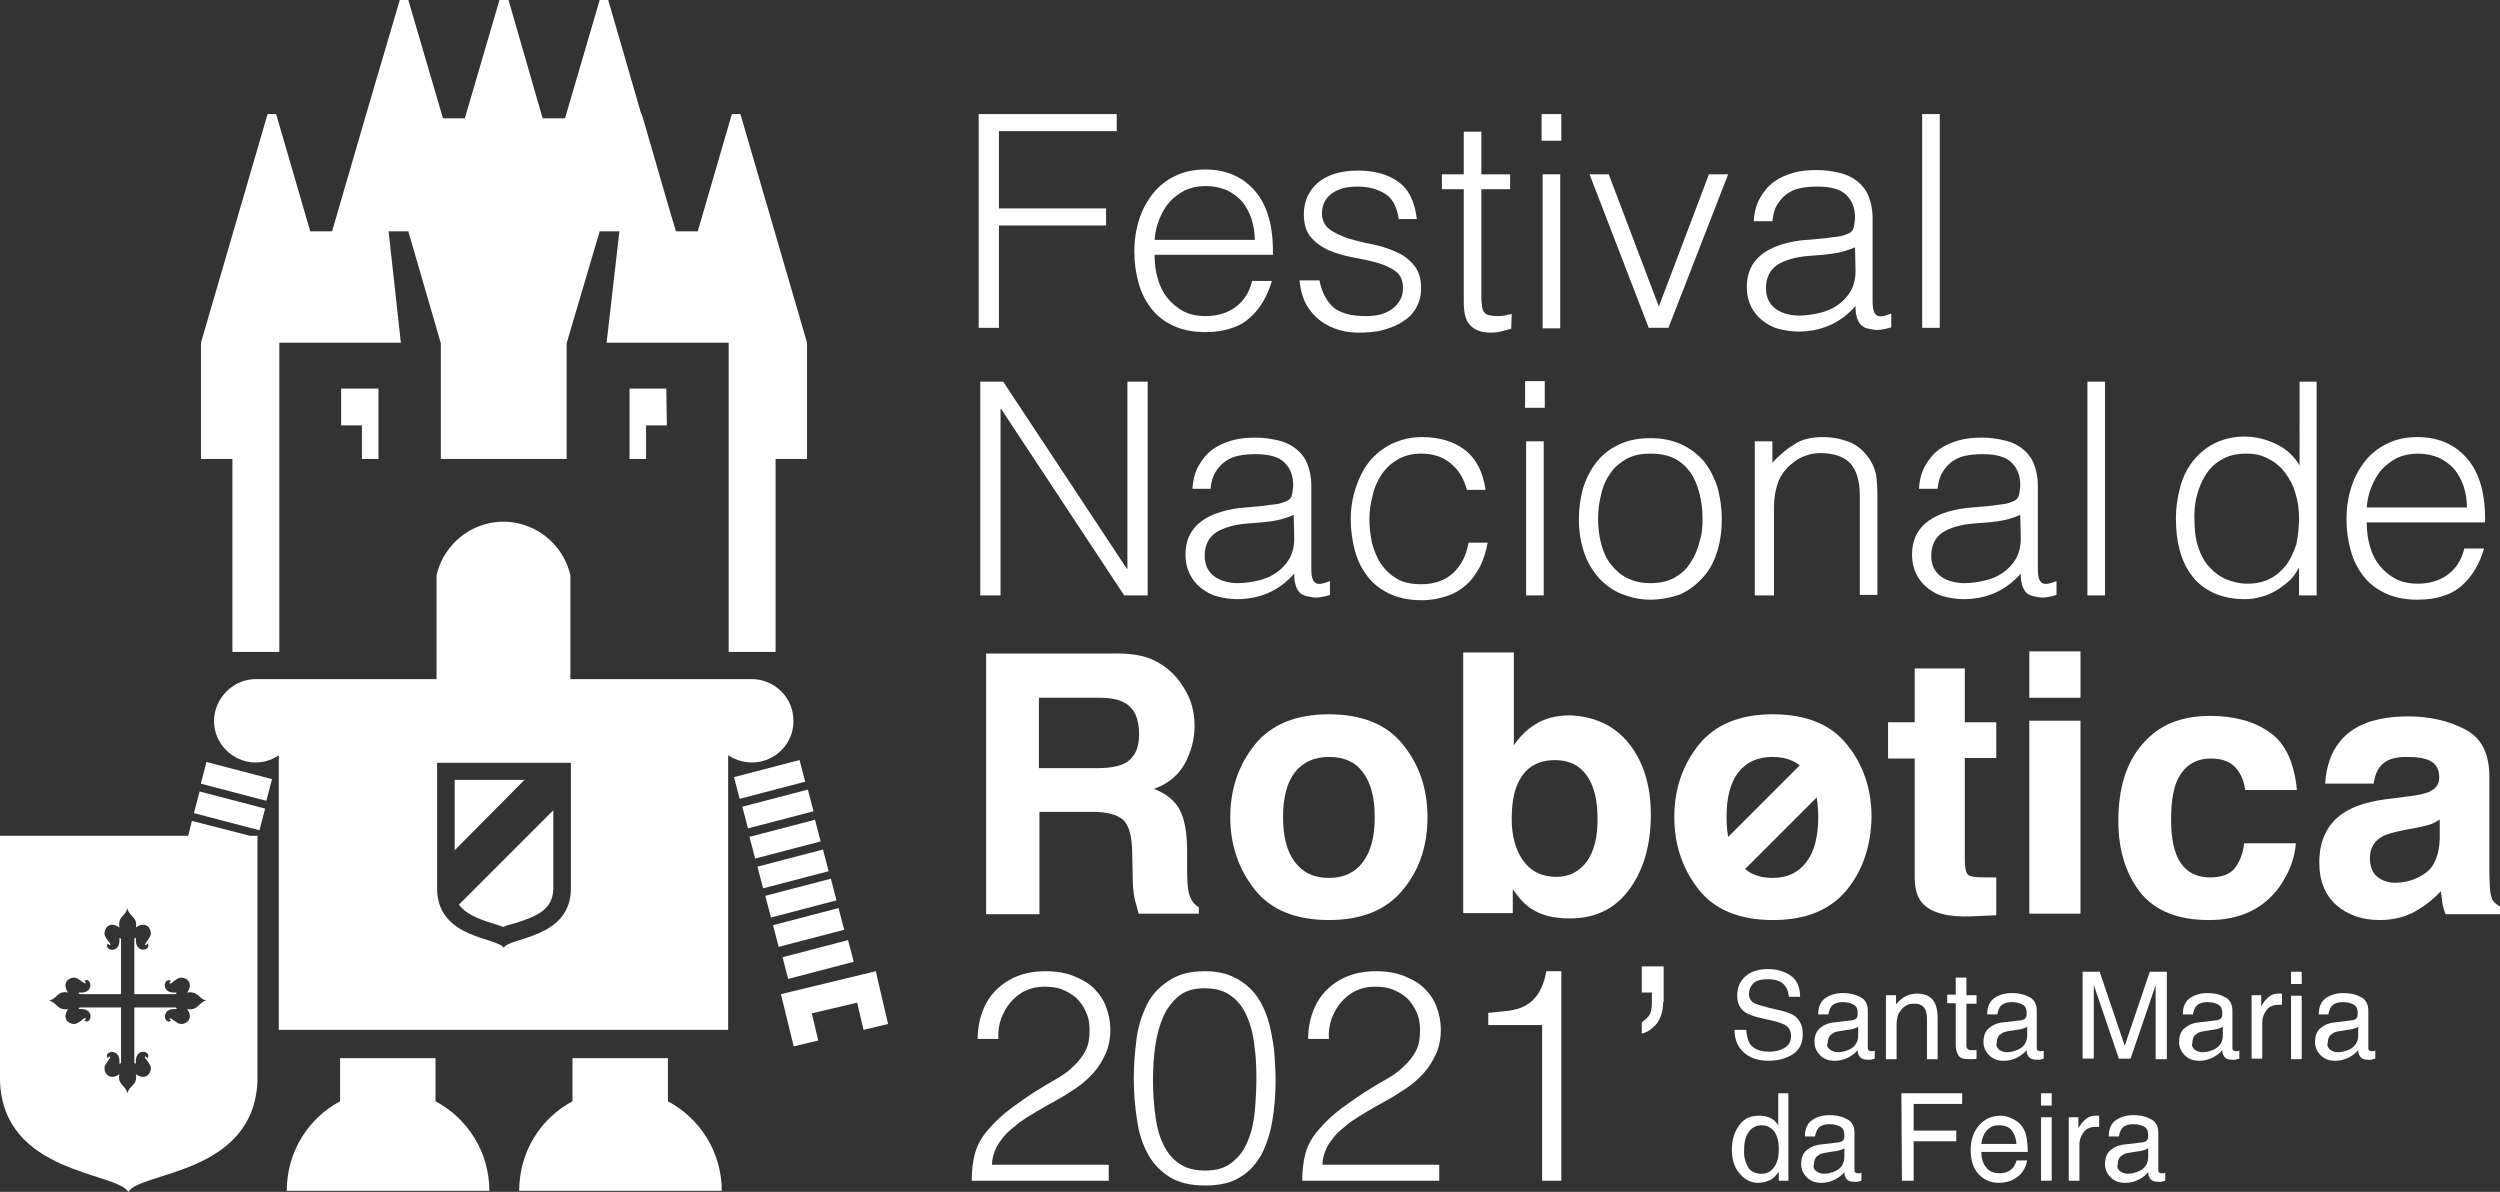
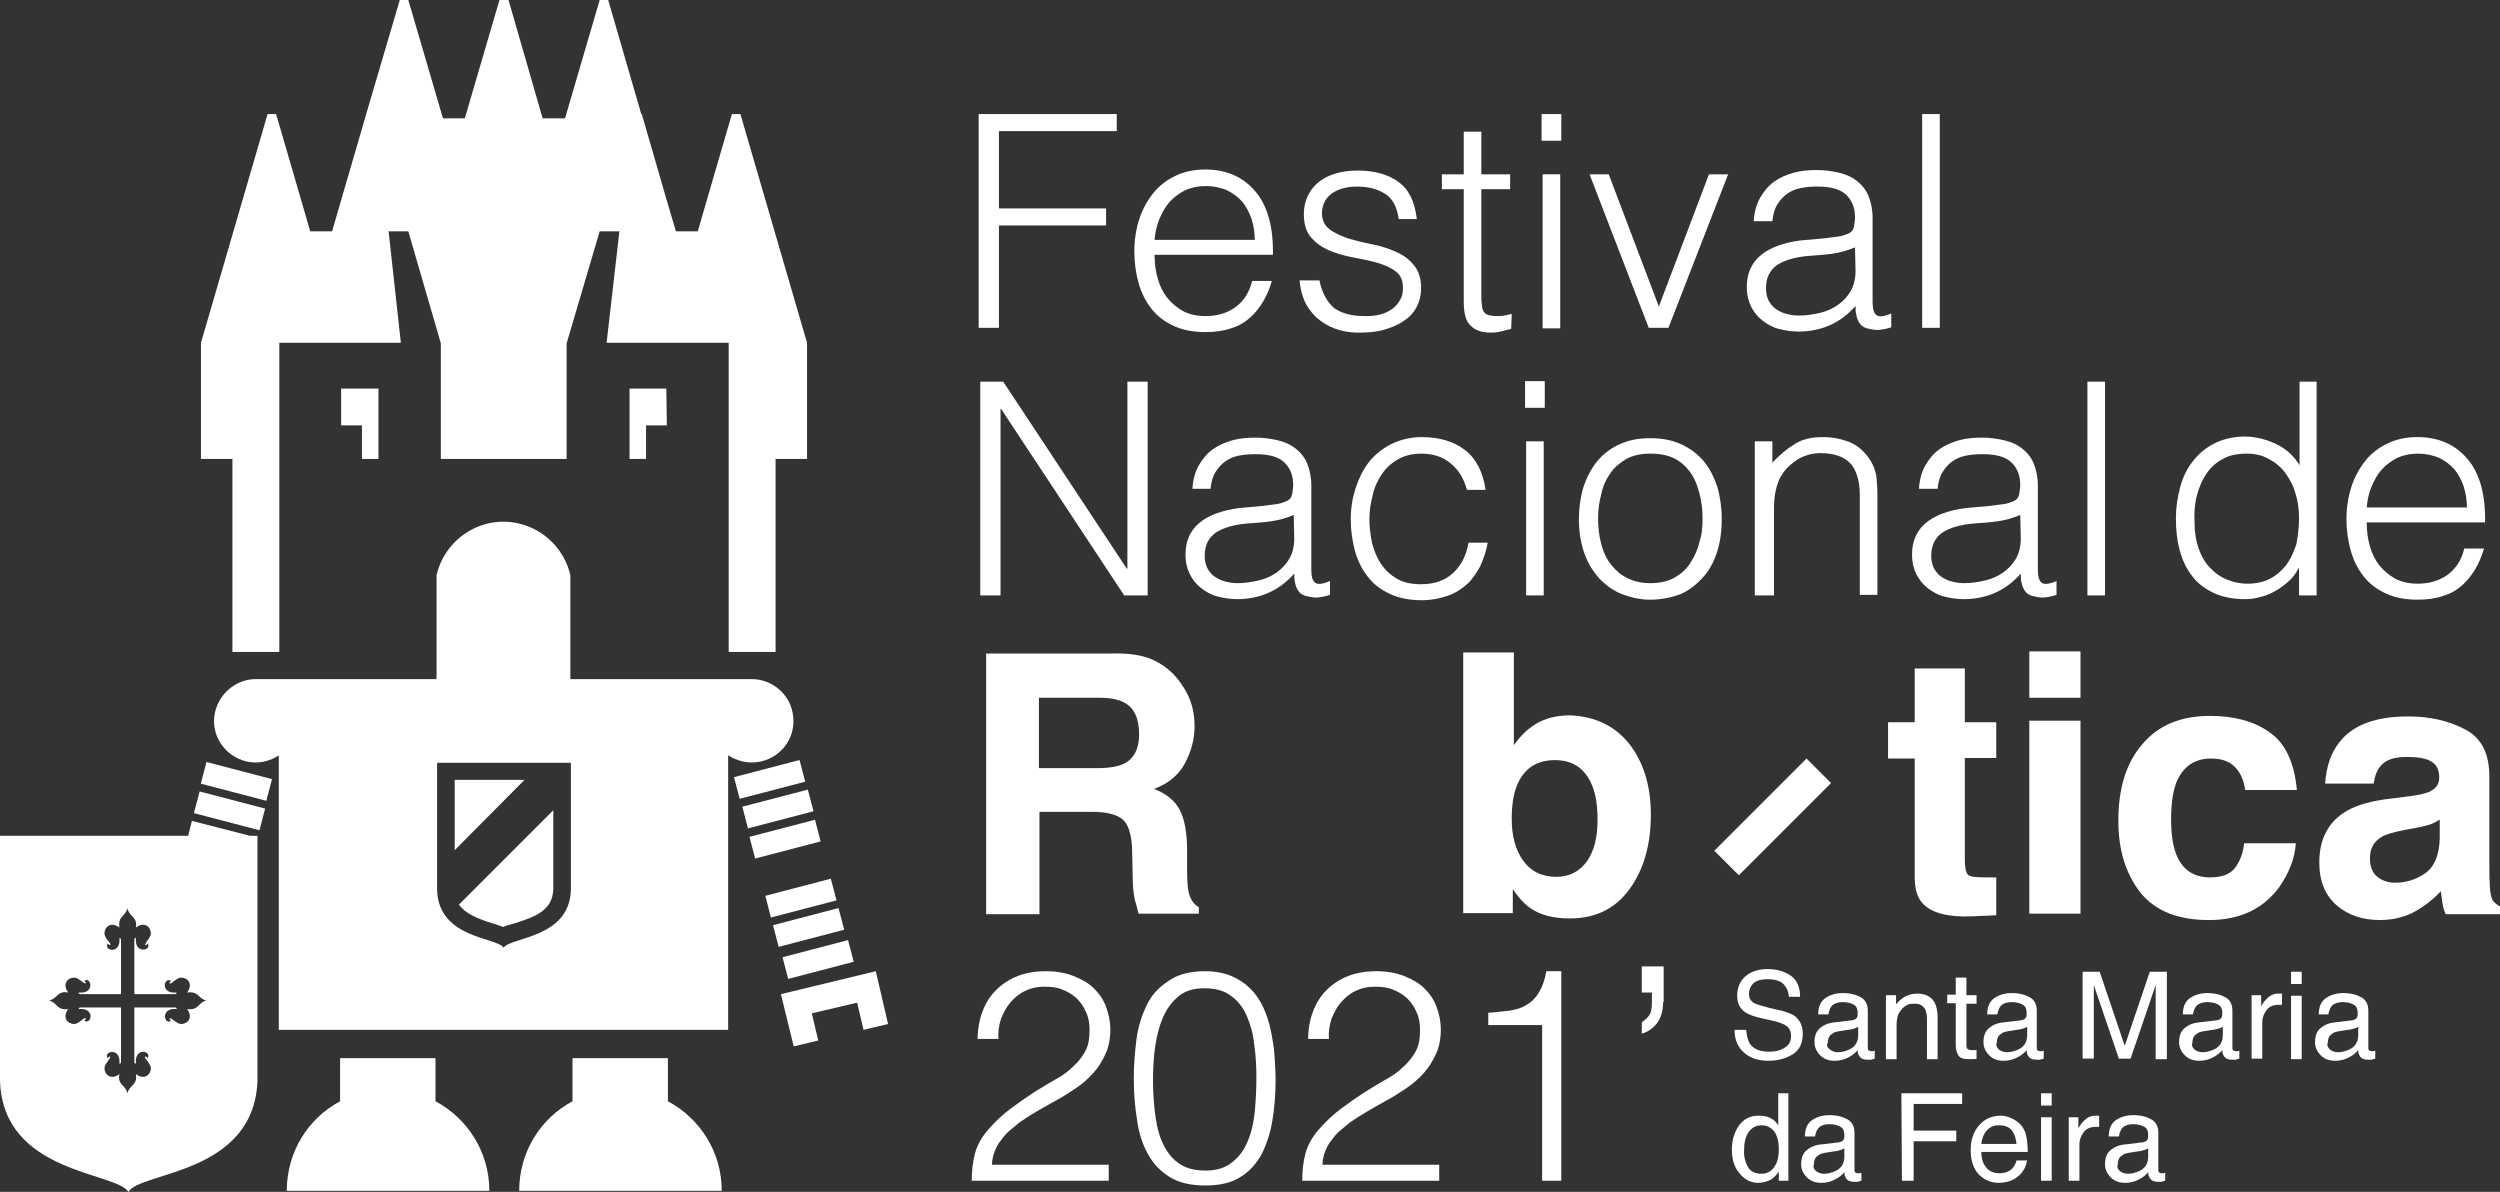
<svg xmlns="http://www.w3.org/2000/svg" version="1.1" id="Layer_1" x="0px" y="0px" viewBox="-71 285.4 469 223.6" style="enable-background:new -71 285.4 469 223.6;" xml:space="preserve">
  <rect x="-71" y="285.4" width="469" height="223.6" fill="#333333" stroke="none" />
  <style type="text/css">
	.st0{fill:#FFFFFF;}
</style>
  <g>
    <g>
      <polygon class="st0" points="0,371.5 0,358.3 -7,358.3 -7,365.2 -3.1,365.2 -3.1,371.5   " />
      <path class="st0" d="M-22.7,458.7c0-0.1,0-0.5,0-0.9v-15.1v-0.1l0,0v-0.4h-1.4l-10.9-2.8l-0.7,2.8H-71v46    c0.6,17.4,21.7,17,24.1,20.8c2.1-3.8,23.5-3.2,24.2-20.8v-28.6C-22.7,459.3-22.7,459-22.7,458.7z M-35.9,474.7    c1.2,1.6,0.1,2.8-1.1,2.8c-0.4,0-0.7-0.2-1-0.4l-0.3-0.2c-0.1-0.1-0.9-0.7-0.9-0.4c0,0.2,0.3,0.4,0.3,0.4c-1.3,0.9-2.1-2.5,1-2.2    c0.1,0,0.1-0.3-0.3-0.3h-7.6v10.2c0,0.4,0.3,0.3,0.3,0.3c-0.3-3.1,3-2.4,2.2-1c-0.1-0.1-0.3-0.3-0.4-0.3c-0.4,0,0.3,0.8,0.4,0.9    l0.2,0.3c0.2,0.3,0.4,0.6,0.4,1c0,1.2-1.2,2.3-2.8,1.1c0.3,2.2-1.2,2-1.6,3.6c-0.4-1.7-1.9-1.5-1.5-3.6c-1.6,1.2-2.8,0.1-2.8-1.1    c0-0.4,0.2-0.7,0.4-1l0.2-0.3c0.1-0.1,0.7-0.9,0.4-0.9c-0.2,0-0.4,0.3-0.4,0.3c-0.9-1.3,2.5-2.1,2.2,1c0,0.1,0.3,0.1,0.3-0.3    v-10.2h-7.6c-0.4,0-0.3,0.3-0.3,0.3c3.1-0.3,2.4,3,1,2.2c0.1-0.1,0.3-0.3,0.3-0.4c0-0.4-0.8,0.3-0.9,0.4l-0.3,0.2    c-0.3,0.2-0.6,0.4-1,0.4c-1.2,0-2.3-1.2-1.1-2.8c-2.2,0.3-2-1.2-3.6-1.6c1.7-0.4,1.5-1.9,3.6-1.5c-1.2-1.6-0.1-2.8,1.1-2.8    c0.4,0,0.7,0.2,1,0.4l0.3,0.2c0.1,0.1,0.9,0.7,0.9,0.4c0-0.2-0.3-0.4-0.3-0.4c1.3-0.9,2.1,2.5-1,2.2c-0.1,0-0.1,0.3,0.3,0.3h7.6    v-10.2c0-0.4-0.3-0.3-0.3-0.3c0.3,3.1-3,2.4-2.2,1c0.1,0.1,0.3,0.3,0.4,0.3c0.4,0-0.3-0.8-0.4-0.9l-0.2-0.3    c-0.2-0.3-0.4-0.6-0.4-1c0-1.2,1.2-2.3,2.8-1.1c-0.3-2.2,1.1-2,1.5-3.6c0.4,1.7,1.9,1.5,1.6,3.6c1.6-1.2,2.8-0.1,2.8,1.1    c0,0.4-0.2,0.7-0.4,1l-0.2,0.3c-0.1,0.1-0.7,0.9-0.4,0.9c0.2,0,0.4-0.3,0.4-0.3c0.9,1.3-2.5,2.1-2.2-1c0-0.1-0.3-0.1-0.3,0.3v10.2    h7.6c0.4,0,0.3-0.3,0.3-0.3c-3.1,0.3-2.4-3-1-2.2c-0.1,0.1-0.3,0.3-0.3,0.4c0,0.4,0.8-0.3,0.9-0.4l0.3-0.2c0.3-0.2,0.6-0.4,1-0.4    c1.2,0,2.3,1.2,1.1,2.8c2.2-0.3,2,1.1,3.6,1.5C-33.9,473.5-33.7,475-35.9,474.7z" />
      <polygon class="st0" points="47.1,371.5 50.2,371.5 50.2,365.2 54.1,365.2 54,358.3 47.1,358.3   " />
      <rect x="67.2" y="429.7" transform="matrix(-0.968 0.253 -0.253 -0.968 253.819 830.992)" class="st0" width="12.7" height="4.2" />
      <rect x="76" y="463.1" transform="matrix(0.968 -0.253 0.253 0.968 -114.931 35.924)" class="st0" width="12.7" height="4.2" />
      <polygon class="st0" points="-27.4,407.7 -18.6,407.7 -18.6,349.7 4.2,349.7 1.9,328.8 5.6,328.8 11.7,349.8 11.7,371.5     15.6,371.5 31.5,371.5 35.3,371.5 35.3,349.8 41.5,328.8 45.2,328.8 42.8,349.7 65.7,349.7 65.7,407.7 74.5,407.7 74.5,371.5     80.4,371.5 80.4,349.7 67.9,306.8 66.3,306.8 59.9,328.8 55.8,328.8 55.8,328.8 54,322.7 49.4,306.8 49.3,306.8 43.1,285.4     41.5,285.4 35,307.6 30.8,307.6 24.4,285.4 22.7,285.4 16.2,307.6 12.1,307.6 5.6,285.4 4,285.4 -2.3,306.8 -2.3,306.8     -6.9,322.6 -8.7,328.8 -8.7,328.8 -12.8,328.8 -19.2,306.8 -20.8,306.8 -33.3,349.7 -33.3,371.5 -27.4,371.5   " />
      <rect x="-34.2" y="435.2" transform="matrix(0.968 0.253 -0.253 0.968 109.657 21.259)" class="st0" width="12.7" height="4.2" />
      <rect x="-32.9" y="429.7" transform="matrix(0.968 0.253 -0.253 0.968 108.297 20.725)" class="st0" width="12.7" height="4.2" />
      <rect x="73" y="452" transform="matrix(-0.968 0.253 -0.253 -0.968 270.945 873.375)" class="st0" width="12.7" height="4.2" />
      <rect x="74.5" y="457.5" transform="matrix(-0.968 0.253 -0.253 -0.968 275.234 883.829)" class="st0" width="12.7" height="4.2" />
      <polygon class="st0" points="93.3,467.6 75.5,471.9 77.9,481.7 82.5,480.6 81.3,475.5 89.8,473.5 91,478.6 95.6,477.5   " />
-       <rect x="71.6" y="446.5" transform="matrix(-0.968 0.253 -0.253 -0.968 266.726 862.934)" class="st0" width="12.7" height="4.2" />
      <path class="st0" d="M54.3,492v-8.1H36.4v8.1c-6,3.2-10,9.5-10,16.8c28.4,0,18.7,0,38,0C64.4,501.5,60.3,495.2,54.3,492z" />
      <path class="st0" d="M10.7,492v-8.1H-7.2v8.1c-6,3.2-10,9.5-10,16.8c28.4,0,18.7,0,38,0C20.8,501.5,16.7,495.2,10.7,492z" />
      <rect x="68.7" y="435.3" transform="matrix(-0.968 0.253 -0.253 -0.968 258.247 841.58)" class="st0" width="12.7" height="4.2" />
      <rect x="70.1" y="440.9" transform="matrix(-0.968 0.253 -0.253 -0.968 262.361 852.302)" class="st0" width="12.7" height="4.2" />
      <path class="st0" d="M70.9,428.4c4.3-0.5,7.4-4.3,6.9-8.6c-0.4-4-3.8-7-7.8-7l0,0h-4.4H36v-19.5c-1.1-4.8-4.9-8.6-9.7-9.7    c-6.9-1.6-13.8,2.8-15.4,9.7v19.5h-29.5H-23l0,0c-3.9,0-7.3,3-7.8,7c-0.5,4.3,2.7,8.1,6.9,8.6c1.9,0.2,3.7-0.3,5.2-1.3v51.5h11.4    h17.9h25.7h17.9h11.4v-51.5C67.2,428.1,69,428.6,70.9,428.4z M23.5,463.2c-1.3-2-12.2-1.7-12.5-10.8v-23.9h25.1v23.9    C35.8,461.5,24.6,461.2,23.5,463.2z" />
      <path class="st0" d="M15.1,455.1c1.2,1.7,3.4,2.6,6.2,3.5c0.8,0.2,1.5,0.5,2.1,0.7c0.7-0.3,1.4-0.5,2.2-0.7c4.1-1.3,7-2.5,7.2-6.3    v-14.9L15.1,455.1z" />
      <polygon class="st0" points="14.3,431.7 14.3,444.9 27.4,431.7   " />
    </g>
  </g>
  <g>
    <path class="st0" d="M112.6,346.9v-40.1h25.9v3.2h-22.1v14.5h20.1v3.2h-20.1v19.2H112.6z" />
    <path class="st0" d="M145.6,333.3c0,1.6,0.2,3,0.6,4.4c0.4,1.4,1,2.6,1.8,3.6s1.8,1.8,3,2.5c1.2,0.6,2.6,0.9,4.2,0.9   c2.2,0,4.1-0.6,5.6-1.7c1.6-1.2,2.6-2.8,3.1-4.9h3.7c-0.4,1.4-0.9,2.6-1.6,3.8c-0.7,1.2-1.5,2.2-2.5,3.1s-2.2,1.6-3.6,2   c-1.4,0.5-3,0.7-4.8,0.7c-2.3,0-4.3-0.4-6-1.2c-1.7-0.8-3-1.8-4.1-3.2s-1.9-3-2.4-4.8c-0.5-1.8-0.8-3.8-0.8-5.9   c0-2.1,0.3-4.1,0.9-6c0.6-1.9,1.5-3.5,2.6-4.9s2.5-2.5,4.2-3.3c1.6-0.8,3.5-1.2,5.6-1.2c4,0,7.1,1.4,9.4,4.1   c2.3,2.7,3.4,6.7,3.3,11.9h-22.2V333.3z M164.4,330.5c0-1.4-0.2-2.7-0.6-4c-0.4-1.2-1-2.3-1.7-3.2c-0.8-0.9-1.7-1.6-2.9-2.2   c-1.2-0.5-2.5-0.8-4-0.8s-2.8,0.3-3.9,0.8c-1.1,0.6-2.1,1.3-2.9,2.2c-0.8,0.9-1.4,2-1.9,3.2c-0.5,1.2-0.8,2.5-0.9,3.9h18.8V330.5z" />
    <path class="st0" d="M176.5,337.9c0.5,2.5,1.5,4.2,2.8,5.3c1.4,1,3.3,1.5,5.8,1.5c1.2,0,2.3-0.1,3.2-0.4c0.9-0.3,1.6-0.7,2.2-1.2   s1-1.1,1.3-1.7s0.4-1.3,0.4-2c0-1.4-0.5-2.5-1.4-3.1c-0.9-0.7-2.1-1.2-3.4-1.6c-1.4-0.4-2.9-0.7-4.5-1c-1.6-0.3-3.1-0.7-4.5-1.3   s-2.5-1.4-3.4-2.4s-1.4-2.5-1.4-4.4c0-2.4,0.9-4.4,2.6-5.9c1.8-1.5,4.3-2.3,7.5-2.3c3.1,0,5.7,0.7,7.6,2.1c2,1.4,3.1,3.7,3.5,7   h-3.4c-0.3-2.2-1.1-3.8-2.5-4.7s-3.1-1.4-5.3-1.4c-2.1,0-3.7,0.5-4.9,1.4c-1.1,0.9-1.7,2.1-1.7,3.6c0,1.3,0.5,2.3,1.4,3   c0.9,0.7,2.1,1.2,3.4,1.7c1.4,0.4,2.9,0.8,4.5,1.1c1.6,0.3,3.1,0.8,4.5,1.4c1.4,0.6,2.5,1.4,3.4,2.5c0.9,1,1.4,2.5,1.4,4.3   c0,1.4-0.3,2.6-0.9,3.7c-0.6,1.1-1.4,1.9-2.5,2.6c-1,0.7-2.3,1.2-3.7,1.6c-1.4,0.4-3,0.5-4.7,0.5s-3.2-0.3-4.5-0.8   s-2.4-1.2-3.4-2.1c-0.9-0.9-1.7-1.9-2.2-3.1s-0.8-2.5-0.9-3.8h3.7V337.9z" />
    <path class="st0" d="M212.5,347.1c-0.4,0.1-0.9,0.2-1.6,0.4s-1.4,0.3-2.2,0.3c-1.7,0-2.9-0.4-3.8-1.3c-0.9-0.8-1.3-2.3-1.3-4.5   v-21.1h-4.1v-2.8h4.1v-8h3.3v8h5.4v2.8h-5.4v19.8c0,0.7,0,1.3,0.1,1.8c0,0.5,0.1,0.9,0.3,1.3c0.2,0.3,0.5,0.6,0.9,0.7   c0.4,0.1,0.9,0.2,1.6,0.2c0.4,0,0.9,0,1.4-0.1c0.5-0.1,0.9-0.2,1.4-0.3L212.5,347.1L212.5,347.1z" />
    <path class="st0" d="M218.2,311.8v-5h3.7v5H218.2z M218.4,346.9v-28.8h3.3V347h-3.3V346.9z" />
    <path class="st0" d="M227.2,318.1h3.6l9.4,24.8l9.4-24.8h3.6L242,346.9h-3.7L227.2,318.1z" />
    <path class="st0" d="M271.4,330.1c0.6-0.1,1.4-0.2,2.3-0.3c0.9-0.1,1.6-0.4,2.1-0.6c0.6-0.3,0.9-0.7,1-1.3s0.2-1.2,0.2-1.7   c0-1.7-0.5-3.1-1.6-4.2s-2.9-1.6-5.5-1.6c-1.2,0-2.2,0.1-3.2,0.3c-1,0.2-1.8,0.6-2.5,1.1s-1.3,1.2-1.8,2c-0.5,0.8-0.8,1.9-0.9,3.1   H258c0.1-1.7,0.5-3.2,1.2-4.4c0.7-1.2,1.5-2.2,2.6-3c1.1-0.8,2.3-1.3,3.7-1.7c1.4-0.4,2.9-0.5,4.4-0.5c1.4,0,2.8,0.2,4.1,0.5   c1.3,0.3,2.4,0.8,3.3,1.5s1.7,1.6,2.2,2.8c0.5,1.2,0.8,2.6,0.8,4.2V342c0,1.3,0.2,2.1,0.7,2.5c0.5,0.4,1.4,0.3,2.8-0.3v2.6   c-0.3,0.1-0.6,0.2-1.1,0.3c-0.5,0.1-1,0.2-1.5,0.2s-1-0.1-1.5-0.2c-0.6-0.1-1-0.3-1.3-0.5c-0.3-0.2-0.6-0.6-0.8-1   c-0.2-0.4-0.3-0.8-0.4-1.3s-0.1-1-0.1-1.5c-1.4,1.6-3,2.8-4.8,3.6c-1.8,0.8-3.8,1.2-5.9,1.2c-1.3,0-2.5-0.2-3.7-0.5   c-1.2-0.3-2.2-0.9-3.1-1.6c-0.9-0.7-1.6-1.6-2.1-2.6s-0.8-2.2-0.8-3.7c0-4.9,3.4-7.8,10.1-8.7L271.4,330.1z M277,331.8   c-1.4,0.6-2.8,1-4.3,1.2c-1.4,0.2-2.9,0.3-4.3,0.4c-2.6,0.2-4.6,0.8-6,1.7c-1.4,1-2.1,2.4-2.1,4.4c0,0.9,0.2,1.7,0.5,2.3   c0.4,0.7,0.8,1.2,1.4,1.6s1.2,0.7,2,0.9c0.8,0.2,1.5,0.3,2.3,0.3c1.3,0,2.6-0.2,3.9-0.5c1.3-0.3,2.4-0.8,3.4-1.5   c1-0.7,1.8-1.6,2.4-2.6c0.6-1.1,0.9-2.3,0.9-3.8L277,331.8L277,331.8z" />
    <path class="st0" d="M289.6,346.9v-40.1h3.3v40.1H289.6z" />
    <path class="st0" d="M116.8,362.1h-0.1v35h-3.8V357h4.3l23.2,35.1h0.1V357h3.8v40.1h-4.4L116.8,362.1z" />
    <path class="st0" d="M166,380.3c0.6-0.1,1.4-0.2,2.3-0.3c0.9-0.1,1.6-0.4,2.1-0.6c0.6-0.3,0.9-0.7,1-1.3c0.1-0.6,0.2-1.2,0.2-1.7   c0-1.7-0.5-3.1-1.6-4.2c-1.1-1.1-2.9-1.6-5.5-1.6c-1.2,0-2.2,0.1-3.2,0.3c-1,0.2-1.8,0.6-2.5,1.1s-1.3,1.2-1.8,2s-0.8,1.9-0.9,3.1   h-3.4c0.1-1.7,0.5-3.2,1.2-4.4c0.7-1.2,1.5-2.2,2.6-3c1.1-0.8,2.3-1.3,3.7-1.7s2.9-0.5,4.4-0.5c1.4,0,2.8,0.2,4.1,0.5   s2.4,0.8,3.3,1.5c0.9,0.7,1.7,1.6,2.2,2.8c0.5,1.2,0.8,2.6,0.8,4.2v15.7c0,1.3,0.2,2.1,0.7,2.5c0.5,0.4,1.4,0.3,2.8-0.3v2.6   c-0.3,0.1-0.6,0.2-1.1,0.3s-1,0.2-1.5,0.2s-1-0.1-1.5-0.2c-0.6-0.1-1-0.3-1.3-0.5c-0.3-0.2-0.6-0.6-0.8-1c-0.2-0.4-0.3-0.8-0.4-1.3   c-0.1-0.5-0.1-1-0.1-1.5c-1.4,1.6-3,2.8-4.8,3.6c-1.8,0.8-3.8,1.2-5.9,1.2c-1.3,0-2.5-0.2-3.7-0.5s-2.2-0.9-3.1-1.6   c-0.9-0.7-1.6-1.6-2.1-2.6s-0.8-2.2-0.8-3.7c0-4.9,3.4-7.8,10.1-8.7L166,380.3z M171.7,382c-1.4,0.6-2.8,1-4.3,1.2   c-1.4,0.2-2.9,0.3-4.3,0.4c-2.6,0.2-4.6,0.8-6,1.7c-1.4,1-2.1,2.4-2.1,4.4c0,0.9,0.2,1.7,0.5,2.3c0.4,0.7,0.8,1.2,1.4,1.6   c0.6,0.4,1.2,0.7,2,0.9c0.8,0.2,1.5,0.3,2.3,0.3c1.3,0,2.6-0.2,3.9-0.5c1.3-0.3,2.4-0.8,3.4-1.5c1-0.7,1.8-1.6,2.4-2.6   c0.6-1.1,0.9-2.3,0.9-3.8L171.7,382L171.7,382z" />
    <path class="st0" d="M204.2,377.3c-0.6-2.2-1.6-3.8-3.1-5c-1.4-1.2-3.3-1.8-5.5-1.8c-1.7,0-3.2,0.4-4.4,1.1c-1.2,0.7-2.2,1.6-3,2.8   c-0.8,1.2-1.4,2.5-1.7,4c-0.4,1.5-0.6,2.9-0.6,4.4s0.2,3,0.5,4.5c0.4,1.4,0.9,2.8,1.7,3.9c0.8,1.2,1.8,2.1,3,2.8s2.7,1,4.5,1   c2.5,0,4.5-0.7,6-2.1s2.5-3.3,2.9-5.7h3.6c-0.3,1.6-0.8,3.1-1.4,4.4c-0.7,1.3-1.5,2.5-2.5,3.4c-1,0.9-2.2,1.7-3.7,2.2   s-3,0.8-4.8,0.8c-2.3,0-4.3-0.4-6-1.2c-1.7-0.8-3-1.8-4.1-3.2s-1.9-3-2.4-4.8c-0.5-1.9-0.8-3.8-0.8-6c0-2,0.3-3.9,0.9-5.8   c0.6-1.8,1.4-3.5,2.5-4.9c1.1-1.4,2.5-2.5,4.2-3.4c1.7-0.8,3.6-1.3,5.7-1.3c3.3,0,6,0.8,8.1,2.4c2.1,1.6,3.4,4.1,3.9,7.5   C207.7,377.3,204.2,377.3,204.2,377.3z" />
    <path class="st0" d="M215.1,361.9v-5h3.7v5H215.1z M215.3,397.1v-28.9h3.3v28.9C218.6,397.1,215.3,397.1,215.3,397.1z" />
    <path class="st0" d="M238.6,397.9c-1.9,0-3.6-0.4-5.2-1s-3-1.6-4.2-2.8c-1.2-1.3-2.2-2.8-2.9-4.7c-0.7-1.9-1.1-4.1-1.1-6.6   c0-2.1,0.3-4.1,0.8-5.9c0.6-1.8,1.4-3.4,2.5-4.8c1.1-1.4,2.5-2.5,4.2-3.3s3.6-1.2,5.9-1.2s4.2,0.4,5.9,1.2c1.7,0.8,3.1,1.9,4.2,3.2   c1.1,1.4,1.9,3,2.5,4.8c0.5,1.9,0.8,3.8,0.8,6c0,2.3-0.3,4.4-0.9,6.2c-0.6,1.9-1.5,3.5-2.7,4.8s-2.6,2.4-4.2,3.1   C242.5,397.5,240.6,397.9,238.6,397.9z M248.4,382.7c0-1.7-0.2-3.3-0.6-4.8s-0.9-2.8-1.7-3.9c-0.8-1.1-1.8-2-3-2.6   s-2.7-0.9-4.5-0.9c-1.7,0-3.2,0.3-4.5,1c-1.2,0.7-2.3,1.6-3,2.7c-0.8,1.1-1.4,2.4-1.7,3.9c-0.4,1.5-0.6,3-0.6,4.5   c0,1.8,0.2,3.4,0.6,4.9s1,2.8,1.9,3.9s1.8,1.9,3.1,2.5c1.2,0.6,2.6,0.9,4.2,0.9c1.7,0,3.2-0.3,4.5-1c1.2-0.7,2.3-1.6,3-2.8   c0.8-1.2,1.4-2.5,1.7-3.9C248.3,385.7,248.4,384.2,248.4,382.7z" />
    <path class="st0" d="M261.5,397.1h-3.3v-28.9h3.3v4c1.3-1.4,2.7-2.6,4.2-3.5c1.4-0.9,3.1-1.3,5.2-1.3c1.8,0,3.4,0.3,5,0.9   c1.5,0.6,2.8,1.7,3.8,3.2c0.7,1,1.1,2.1,1.3,3.2c0.1,1.1,0.2,2.2,0.2,3.4V397h-3.3v-18.7c0-2.6-0.6-4.6-1.7-5.9   c-1.2-1.3-3.1-2-5.7-2c-1,0-2,0.2-2.8,0.5c-0.9,0.3-1.6,0.7-2.3,1.3c-0.7,0.5-1.3,1.1-1.8,1.8s-0.9,1.4-1.1,2.1   c-0.3,0.9-0.5,1.8-0.6,2.7c-0.1,0.9-0.1,1.8-0.1,2.8v15.5H261.5z" />
    <path class="st0" d="M302.4,380.3c0.6-0.1,1.4-0.2,2.3-0.3s1.6-0.4,2.1-0.6c0.6-0.3,0.9-0.7,1-1.3c0.1-0.6,0.2-1.2,0.2-1.7   c0-1.7-0.5-3.1-1.6-4.2c-1.1-1.1-2.9-1.6-5.5-1.6c-1.2,0-2.2,0.1-3.2,0.3c-1,0.2-1.8,0.6-2.5,1.1s-1.3,1.2-1.8,2s-0.8,1.9-0.9,3.1   H289c0.1-1.7,0.5-3.2,1.2-4.4c0.7-1.2,1.5-2.2,2.6-3c1.1-0.8,2.3-1.3,3.7-1.7c1.4-0.4,2.9-0.5,4.4-0.5c1.4,0,2.8,0.2,4.1,0.5   c1.3,0.3,2.4,0.8,3.3,1.5s1.7,1.6,2.2,2.8c0.5,1.2,0.8,2.6,0.8,4.2v15.7c0,1.3,0.2,2.1,0.7,2.5c0.5,0.4,1.4,0.3,2.8-0.3v2.6   c-0.3,0.1-0.6,0.2-1.1,0.3s-1,0.2-1.5,0.2s-1-0.1-1.5-0.2c-0.6-0.1-1-0.3-1.3-0.5c-0.3-0.2-0.6-0.6-0.8-1c-0.2-0.4-0.3-0.8-0.4-1.3   s-0.1-1-0.1-1.5c-1.4,1.6-3,2.8-4.8,3.6c-1.8,0.8-3.8,1.2-5.9,1.2c-1.3,0-2.5-0.2-3.7-0.5s-2.2-0.9-3.1-1.6   c-0.9-0.7-1.6-1.6-2.1-2.6s-0.8-2.2-0.8-3.7c0-4.9,3.4-7.8,10.1-8.7L302.4,380.3z M308,382c-1.4,0.6-2.8,1-4.3,1.2   c-1.4,0.2-2.9,0.3-4.3,0.4c-2.6,0.2-4.6,0.8-6,1.7c-1.4,1-2.1,2.4-2.1,4.4c0,0.9,0.2,1.7,0.5,2.3c0.4,0.7,0.8,1.2,1.4,1.6   c0.6,0.4,1.2,0.7,2,0.9c0.8,0.2,1.5,0.3,2.3,0.3c1.3,0,2.6-0.2,3.9-0.5c1.3-0.3,2.4-0.8,3.4-1.5c1-0.7,1.8-1.6,2.4-2.6   c0.6-1.1,0.9-2.3,0.9-3.8L308,382L308,382z" />
    <path class="st0" d="M320.6,397.1V357h3.3v40.1H320.6z" />
    <path class="st0" d="M360.3,357h3.3v40.1h-3.3V392h-0.1c-0.5,1-1.1,1.8-1.9,2.5c-0.8,0.7-1.6,1.3-2.5,1.8s-1.8,0.9-2.8,1.1   c-1,0.3-1.9,0.4-2.8,0.4c-2.3,0-4.3-0.4-6-1.2c-1.6-0.8-3-1.8-4-3.2c-1.1-1.4-1.8-3-2.3-4.8c-0.5-1.9-0.7-3.8-0.7-6   c0-2,0.3-3.9,0.8-5.8c0.5-1.9,1.3-3.5,2.4-4.9s2.4-2.5,4-3.3c1.6-0.8,3.5-1.3,5.7-1.3c2,0,4,0.5,5.9,1.4s3.4,2.3,4.4,4V357H360.3z    M360.3,382.6c0-1.6-0.2-3.2-0.7-4.7c-0.4-1.5-1.1-2.7-1.9-3.8c-0.8-1.1-1.9-2-3.1-2.6c-1.2-0.7-2.6-1-4.1-1c-1.7,0-3.3,0.3-4.5,1   c-1.3,0.7-2.3,1.6-3.1,2.8c-0.8,1.2-1.4,2.6-1.8,4.2c-0.4,1.6-0.5,3.3-0.4,5.1c0,1.8,0.3,3.4,0.8,4.8s1.2,2.6,2.1,3.5   c0.9,1,1.9,1.7,3.1,2.2s2.5,0.8,3.9,0.8c1.6,0,3-0.3,4.2-0.9c1.2-0.6,2.2-1.5,3.1-2.6c0.8-1.1,1.4-2.4,1.9-3.9   C360.1,385.9,360.3,384.3,360.3,382.6z" />
    <path class="st0" d="M373,383.5c0,1.6,0.2,3,0.6,4.4s1,2.6,1.8,3.6s1.8,1.8,3,2.5c1.2,0.6,2.6,0.9,4.2,0.9c2.2,0,4.1-0.6,5.6-1.7   c1.6-1.2,2.6-2.8,3.1-4.9h3.7c-0.4,1.4-0.9,2.6-1.6,3.8c-0.7,1.2-1.5,2.2-2.5,3.1c-1,0.9-2.2,1.6-3.6,2c-1.4,0.5-3,0.7-4.8,0.7   c-2.3,0-4.3-0.4-6-1.2c-1.7-0.8-3-1.8-4.1-3.2s-1.9-3-2.4-4.8c-0.5-1.8-0.8-3.8-0.8-5.9c0-2.1,0.3-4.1,0.9-6   c0.6-1.9,1.5-3.5,2.6-4.9s2.5-2.5,4.2-3.3c1.6-0.8,3.5-1.2,5.6-1.2c4,0,7.1,1.4,9.4,4.1c2.3,2.7,3.4,6.7,3.3,11.9H373V383.5z    M391.8,380.7c0-1.4-0.2-2.7-0.6-4c-0.4-1.2-1-2.3-1.7-3.2c-0.8-0.9-1.7-1.6-2.9-2.2c-1.2-0.5-2.5-0.8-4-0.8s-2.8,0.3-3.9,0.8   c-1.1,0.6-2.1,1.3-2.9,2.2s-1.4,2-1.9,3.2c-0.5,1.2-0.8,2.5-0.9,3.9h18.8V380.7z" />
    <path class="st0" d="M145.1,409.1c1.8,0.8,3.3,1.9,4.6,3.4c1,1.2,1.9,2.6,2.5,4.1s0.9,3.2,0.9,5.1c0,2.3-0.6,4.6-1.8,6.9   c-1.2,2.2-3.1,3.8-5.8,4.8c2.3,0.9,3.9,2.2,4.8,3.9c0.9,1.7,1.4,4.2,1.4,7.7v3.3c0,2.2,0.1,3.8,0.3,4.5c0.3,1.3,0.9,2.2,1.9,2.8   v1.2h-11.3c-0.3-1.1-0.5-2-0.7-2.6c-0.3-1.4-0.4-2.8-0.4-4.2l-0.1-4.5c0-3.1-0.6-5.2-1.6-6.2s-3-1.6-5.8-1.6h-10v19.2h-10V408h23.4   C140.7,407.9,143.3,408.3,145.1,409.1z M123.9,416.3v13.2h11c2.2,0,3.8-0.3,4.9-0.8c1.9-0.9,2.9-2.8,2.9-5.5c0-3-0.9-5-2.8-6   c-1.1-0.6-2.6-0.9-4.7-0.9H123.9z" />
-     <path class="st0" d="M192.2,452.3c-3.1,3.8-7.7,5.7-13.9,5.7s-10.9-1.9-13.9-5.7s-4.6-8.3-4.6-13.6c0-5.2,1.5-9.7,4.6-13.6   c3.1-3.8,7.7-5.7,13.9-5.7s10.9,1.9,13.9,5.7c3.1,3.8,4.6,8.4,4.6,13.6C196.8,444,195.3,448.6,192.2,452.3z M184.7,447.1   c1.5-2,2.2-4.8,2.2-8.4c0-3.6-0.7-6.4-2.2-8.4c-1.5-2-3.6-2.9-6.4-2.9c-2.8,0-4.9,1-6.4,2.9c-1.5,2-2.2,4.7-2.2,8.4   c0,3.6,0.7,6.4,2.2,8.4s3.6,3,6.4,3C181.1,450.1,183.2,449.1,184.7,447.1z" />
    <path class="st0" d="M234.6,424.9c2.7,3.4,4.1,7.9,4.1,13.3c0,5.6-1.3,10.3-4,14c-2.7,3.7-6.4,5.5-11.2,5.5c-3,0-5.4-0.6-7.2-1.8   c-1.1-0.7-2.3-1.9-3.5-3.7v4.5h-9.3v-48.9h9.5v17.4c1.2-1.7,2.5-3,4-3.9c1.7-1.1,3.9-1.7,6.6-1.7   C228.1,419.8,231.9,421.5,234.6,424.9z M226.7,447c1.4-2,2-4.6,2-7.8c0-2.6-0.3-4.7-1-6.4c-1.3-3.2-3.6-4.8-7-4.8   c-3.5,0-5.8,1.6-7.1,4.7c-0.7,1.7-1,3.8-1,6.4c0,3.1,0.7,5.7,2.1,7.7s3.5,3.1,6.3,3.1C223.4,449.9,225.3,448.9,226.7,447z" />
-     <path class="st0" d="M275.5,452.3c-3.1,3.8-7.7,5.7-13.9,5.7c-6.2,0-10.9-1.9-13.9-5.7s-4.6-8.3-4.6-13.6c0-5.2,1.5-9.7,4.6-13.6   c3.1-3.8,7.7-5.7,13.9-5.7c6.2,0,10.9,1.9,13.9,5.7c3.1,3.8,4.6,8.4,4.6,13.6C280,444,278.5,448.6,275.5,452.3z M267.9,447.1   c1.5-2,2.2-4.8,2.2-8.4c0-3.6-0.7-6.4-2.2-8.4s-3.6-2.9-6.4-2.9s-4.9,1-6.4,2.9c-1.5,2-2.2,4.7-2.2,8.4c0,3.6,0.7,6.4,2.2,8.4   s3.6,3,6.4,3S266.4,449.1,267.9,447.1z" />
    <path class="st0" d="M283.2,427.6v-6.7h5v-10.1h9.4v10.1h5.9v6.7h-5.9v19.1c0,1.5,0.2,2.4,0.6,2.8c0.4,0.4,1.5,0.5,3.5,0.5   c0.3,0,0.6,0,0.9,0s0.6,0,0.9,0v7.1l-4.5,0.2c-4.5,0.2-7.5-0.6-9.2-2.3c-1.1-1.1-1.6-2.8-1.6-5v-22.3h-5V427.6z" />
    <path class="st0" d="M319.3,416.3h-9.6v-8.7h9.6V416.3z M309.7,420.6h9.6v36.2h-9.6V420.6z" />
    <path class="st0" d="M272.5,432.3l-17.3,17.3l-4.6-4.6l17.3-17.3L272.5,432.3z" />
    <path class="st0" d="M350.2,433.6c-0.2-1.4-0.6-2.6-1.4-3.7c-1.1-1.5-2.7-2.2-5-2.2c-3.2,0-5.4,1.6-6.6,4.7   c-0.6,1.7-0.9,3.9-0.9,6.7c0,2.7,0.3,4.8,0.9,6.4c1.1,3,3.3,4.5,6.4,4.5c2.2,0,3.8-0.6,4.7-1.8c0.9-1.2,1.5-2.7,1.7-4.6h9.7   c-0.2,2.9-1.3,5.6-3.1,8.2c-3,4.1-7.4,6.2-13.2,6.2c-5.8,0-10.1-1.7-12.9-5.2c-2.7-3.5-4.1-7.9-4.1-13.4c0-6.2,1.5-11,4.6-14.5   c3-3.5,7.2-5.2,12.6-5.2c4.5,0,8.3,1,11.2,3.1c2.9,2,4.6,5.6,5.1,10.8H350.2z" />
    <path class="st0" d="M380.8,434.8c1.8-0.2,3-0.5,3.8-0.8c1.4-0.6,2-1.5,2-2.7c0-1.5-0.5-2.5-1.6-3.1c-1-0.6-2.6-0.8-4.6-0.8   c-2.3,0-3.9,0.6-4.8,1.7c-0.7,0.8-1.1,1.9-1.3,3.3h-9.1c0.2-3.2,1.1-5.8,2.7-7.8c2.5-3.2,6.8-4.8,12.9-4.8c4,0,7.5,0.8,10.6,2.4   c3.1,1.6,4.6,4.5,4.6,8.9v16.6c0,1.2,0,2.5,0.1,4.2c0.1,1.2,0.3,2.1,0.6,2.5c0.3,0.4,0.8,0.8,1.4,1.1v1.4h-10.3   c-0.3-0.7-0.5-1.4-0.6-2.1c-0.1-0.6-0.2-1.4-0.3-2.2c-1.3,1.4-2.8,2.6-4.5,3.6c-2,1.2-4.4,1.8-6.9,1.8c-3.3,0-6-0.9-8.2-2.8   c-2.1-1.9-3.2-4.5-3.2-8c0-4.4,1.7-7.7,5.2-9.7c1.9-1.1,4.7-1.9,8.4-2.3L380.8,434.8z M386.6,439.2c-0.6,0.4-1.2,0.7-1.8,0.9   c-0.6,0.2-1.5,0.4-2.5,0.6l-2.2,0.4c-2,0.4-3.5,0.8-4.3,1.3c-1.5,0.9-2.2,2.2-2.2,4c0,1.6,0.5,2.8,1.4,3.5s2,1.1,3.3,1.1   c2.1,0,4-0.6,5.7-1.8c1.7-1.2,2.6-3.4,2.7-6.5v-3.5H386.6z" />
    <path class="st0" d="M112.4,480.5c0-1.9,0.3-3.7,0.9-5.3c0.6-1.6,1.4-2.9,2.6-4.1c1.1-1.1,2.5-2,4-2.6c1.6-0.6,3.3-0.9,5.3-0.9   s3.7,0.3,5.2,0.9c1.5,0.6,2.8,1.3,3.8,2.3s1.8,2.1,2.3,3.5c0.5,1.3,0.8,2.8,0.8,4.2c0,1.7-0.3,3.3-0.9,4.6   c-0.6,1.3-1.3,2.5-2.3,3.6c-0.9,1-2,2-3.2,2.8s-2.4,1.6-3.7,2.3c-1.3,0.7-2.5,1.4-3.7,2.1c-1.2,0.7-2.3,1.4-3.3,2.1   c-0.6,0.5-1.2,1-1.8,1.5s-1.1,1.1-1.6,1.8c-0.5,0.6-0.9,1.3-1.2,2.1s-0.5,1.6-0.5,2.5H137v3h-25.7c0-1.9,0.2-3.6,0.6-5.1   c0.4-1.5,1.2-3,2.5-4.5c1.4-1.6,2.8-2.9,4.3-4s2.9-2.1,4.3-3c1.4-0.9,2.8-1.7,4-2.4c1.3-0.7,2.4-1.5,3.3-2.4c1-0.9,1.7-1.8,2.3-2.9   c0.6-1.1,0.8-2.4,0.8-4c0-1.3-0.2-2.4-0.7-3.4c-0.4-1-1.1-1.9-1.8-2.6c-0.8-0.7-1.7-1.2-2.7-1.6s-2.2-0.5-3.4-0.5   c-1.3,0-2.5,0.3-3.5,0.8c-1.1,0.5-2,1.3-2.7,2.1c-0.8,0.9-1.3,1.9-1.8,3.1c-0.4,1.2-0.6,2.5-0.5,3.8h-3.9V480.5z" />
    <path class="st0" d="M155,467.6c1.9,0,3.6,0.3,5,0.9c1.4,0.6,2.6,1.4,3.6,2.4s1.8,2.2,2.4,3.5c0.6,1.3,1.1,2.8,1.4,4.3   s0.6,3.1,0.7,4.7c0.1,1.6,0.2,3.2,0.2,4.7c0,2.6-0.2,5.1-0.6,7.5c-0.4,2.4-1.1,4.5-2,6.3c-1,1.8-2.3,3.3-4,4.3   c-1.7,1.1-3.9,1.6-6.6,1.6c-2.7,0-4.9-0.5-6.7-1.6c-1.7-1.1-3.1-2.5-4.1-4.4c-1-1.8-1.7-4-2-6.4c-0.4-2.4-0.6-5-0.6-7.7   c0-2.5,0.2-4.9,0.5-7.3s1-4.5,1.9-6.4s2.3-3.4,4-4.5C149.9,468.2,152.2,467.6,155,467.6z M164.7,487.6c0-2.1-0.1-4.2-0.4-6.2   c-0.2-2-0.7-3.8-1.4-5.4c-0.7-1.6-1.7-2.9-3-3.8c-1.3-1-3-1.4-5-1.4s-3.6,0.5-4.8,1.5s-2.2,2.3-2.9,3.9c-0.7,1.6-1.2,3.5-1.5,5.6   c-0.3,2.1-0.4,4.2-0.4,6.4c0,2.5,0.2,4.8,0.5,6.9c0.3,2.1,0.8,3.8,1.6,5.3c0.7,1.4,1.7,2.6,3,3.4c1.2,0.8,2.8,1.2,4.7,1.2   c2.1,0,3.8-0.5,5.1-1.6c1.3-1,2.3-2.4,2.9-4c0.7-1.6,1.1-3.5,1.3-5.5C164.6,491.6,164.7,489.6,164.7,487.6z" />
    <path class="st0" d="M174.4,480.5c0-1.9,0.3-3.7,0.9-5.3c0.6-1.6,1.4-2.9,2.6-4.1c1.1-1.1,2.5-2,4-2.6c1.6-0.6,3.3-0.9,5.3-0.9   s3.7,0.3,5.2,0.9c1.5,0.6,2.8,1.3,3.8,2.3s1.8,2.1,2.3,3.5c0.5,1.3,0.8,2.8,0.8,4.2c0,1.7-0.3,3.3-0.9,4.6   c-0.6,1.3-1.3,2.5-2.3,3.6c-0.9,1-2,2-3.2,2.8s-2.4,1.6-3.7,2.3c-1.3,0.7-2.5,1.4-3.7,2.1c-1.2,0.7-2.3,1.4-3.3,2.1   c-0.6,0.5-1.2,1-1.8,1.5s-1.1,1.1-1.6,1.8c-0.5,0.6-0.9,1.3-1.2,2.1s-0.5,1.6-0.5,2.5H199v3h-25.7c0-1.9,0.2-3.6,0.6-5.1   c0.4-1.5,1.2-3,2.5-4.5c1.4-1.6,2.8-2.9,4.3-4s2.9-2.1,4.3-3s2.8-1.7,4-2.4c1.3-0.7,2.4-1.5,3.3-2.4c1-0.9,1.7-1.8,2.3-2.9   c0.6-1.1,0.8-2.4,0.8-4c0-1.3-0.2-2.4-0.7-3.4c-0.4-1-1.1-1.9-1.8-2.6c-0.8-0.7-1.7-1.2-2.7-1.6s-2.2-0.5-3.4-0.5   c-1.3,0-2.5,0.3-3.5,0.8c-1.1,0.5-2,1.3-2.7,2.1c-0.8,0.9-1.3,1.9-1.8,3.1c-0.4,1.2-0.6,2.5-0.5,3.8h-3.9V480.5z" />
    <path class="st0" d="M218.3,477.7h-10.1v-2.3c1.5-0.1,2.8-0.3,4-0.4c1.2-0.2,2.3-0.5,3.2-1.1c0.9-0.5,1.7-1.3,2.3-2.3   c0.6-1,1.1-2.3,1.4-4h2.8v39.3h-3.6L218.3,477.7L218.3,477.7z" />
    <path class="st0" d="M241,473.4c0,1.6-0.4,2.9-1.1,3.9c-0.8,1-1.7,1.7-2.9,2v-2.1c0.4-0.3,0.9-0.7,1.3-1.2s0.6-1.3,0.6-2.5v-1.9   H237v-4.9h4.1v6.7H241z" />
    <path class="st0" d="M256.6,478.8c0.1,0.9,0.3,1.7,0.6,2.3c0.7,1.1,2,1.6,3.7,1.6c0.8,0,1.5-0.1,2.2-0.4c1.3-0.5,1.9-1.3,1.9-2.5   c0-0.9-0.3-1.5-0.8-1.9c-0.5-0.4-1.4-0.7-2.6-1l-2.2-0.5c-1.4-0.3-2.4-0.7-3-1.1c-1-0.7-1.5-1.7-1.5-3.1c0-1.5,0.5-2.7,1.5-3.6   c1-0.9,2.4-1.4,4.2-1.4c1.7,0,3.1,0.4,4.3,1.2c1.2,0.8,1.8,2.2,1.8,4h-2.1c-0.1-0.9-0.3-1.5-0.7-2c-0.6-0.9-1.7-1.3-3.3-1.3   c-1.3,0-2.2,0.3-2.7,0.8s-0.8,1.2-0.8,1.9c0,0.8,0.3,1.4,1,1.8c0.4,0.2,1.4,0.5,2.9,0.9l2.2,0.5c1.1,0.3,1.9,0.6,2.5,1   c1,0.8,1.5,1.9,1.5,3.3c0,1.8-0.6,3.1-1.9,3.9s-2.8,1.2-4.5,1.2c-2,0-3.5-0.5-4.7-1.6c-1.1-1-1.7-2.4-1.7-4.2h2.2V478.8z" />
    <path class="st0" d="M276.5,476.8c0.5-0.1,0.8-0.3,0.9-0.6c0.1-0.2,0.1-0.4,0.1-0.8c0-0.7-0.2-1.2-0.7-1.5   c-0.5-0.3-1.2-0.5-2.1-0.5c-1,0-1.8,0.3-2.2,0.9c-0.2,0.3-0.4,0.8-0.5,1.4h-1.9c0-1.5,0.5-2.5,1.4-3.1c0.9-0.6,2-0.9,3.2-0.9   c1.4,0,2.5,0.3,3.4,0.8s1.3,1.4,1.3,2.5v6.9c0,0.2,0,0.4,0.1,0.5s0.3,0.2,0.5,0.2c0.1,0,0.2,0,0.3,0c0.1,0,0.2,0,0.4-0.1v1.5   c-0.3,0.1-0.5,0.1-0.7,0.2c-0.2,0-0.4,0-0.7,0c-0.7,0-1.2-0.2-1.5-0.7c-0.2-0.3-0.3-0.6-0.3-1.1c-0.4,0.5-1,1-1.8,1.4   c-0.8,0.4-1.6,0.6-2.5,0.6c-1.1,0-2-0.3-2.7-1c-0.7-0.7-1.1-1.5-1.1-2.5c0-1.1,0.3-2,1-2.6c0.7-0.6,1.6-1,2.7-1.1L276.5,476.8z    M272.3,482.3c0.4,0.3,0.9,0.5,1.5,0.5c0.7,0,1.4-0.2,2.1-0.5c1.1-0.5,1.7-1.4,1.7-2.7V478c-0.2,0.2-0.6,0.3-0.9,0.4   c-0.4,0.1-0.8,0.2-1.1,0.2l-1.2,0.2c-0.7,0.1-1.3,0.2-1.6,0.5c-0.6,0.3-0.9,0.9-0.9,1.7C271.6,481.5,271.8,481.9,272.3,482.3z" />
    <path class="st0" d="M282.8,472.1h1.9v1.7c0.6-0.7,1.2-1.2,1.8-1.5c0.6-0.3,1.3-0.5,2.1-0.5c1.7,0,2.8,0.6,3.4,1.8   c0.3,0.6,0.5,1.6,0.5,2.8v7.7h-2v-7.5c0-0.7-0.1-1.3-0.3-1.8c-0.4-0.7-1-1.1-1.9-1.1c-0.5,0-0.9,0-1.2,0.1c-0.5,0.2-1,0.5-1.4,1   c-0.3,0.4-0.6,0.8-0.7,1.2c-0.1,0.4-0.2,1-0.2,1.8v6.3h-2L282.8,472.1L282.8,472.1z" />
    <path class="st0" d="M295.9,468.8h2v3.3h1.9v1.6h-1.9v7.8c0,0.4,0.1,0.7,0.4,0.8c0.2,0.1,0.4,0.1,0.8,0.1c0.1,0,0.2,0,0.3,0   c0.1,0,0.2,0,0.4,0v1.6c-0.2,0.1-0.5,0.1-0.7,0.1s-0.5,0-0.8,0c-0.9,0-1.6-0.2-1.9-0.7s-0.5-1.1-0.5-1.9v-7.9h-1.6V472h1.6   L295.9,468.8L295.9,468.8z" />
    <path class="st0" d="M308.2,476.8c0.5-0.1,0.8-0.3,0.9-0.6c0.1-0.2,0.1-0.4,0.1-0.8c0-0.7-0.2-1.2-0.7-1.5   c-0.5-0.3-1.2-0.5-2.1-0.5c-1,0-1.8,0.3-2.2,0.9c-0.2,0.3-0.4,0.8-0.5,1.4h-1.9c0-1.5,0.5-2.5,1.4-3.1c0.9-0.6,2-0.9,3.2-0.9   c1.4,0,2.5,0.3,3.4,0.8s1.3,1.4,1.3,2.5v6.9c0,0.2,0,0.4,0.1,0.5s0.3,0.2,0.5,0.2c0.1,0,0.2,0,0.3,0c0.1,0,0.2,0,0.4-0.1v1.5   c-0.3,0.1-0.5,0.1-0.7,0.2c-0.2,0-0.4,0-0.7,0c-0.7,0-1.2-0.2-1.5-0.7c-0.2-0.3-0.3-0.6-0.3-1.1c-0.4,0.5-1,1-1.8,1.4   c-0.8,0.4-1.6,0.6-2.5,0.6c-1.1,0-2-0.3-2.7-1c-0.7-0.7-1.1-1.5-1.1-2.5c0-1.1,0.3-2,1-2.6c0.7-0.6,1.6-1,2.7-1.1L308.2,476.8z    M304,482.3c0.4,0.3,0.9,0.5,1.5,0.5c0.7,0,1.4-0.2,2.1-0.5c1.1-0.5,1.7-1.4,1.7-2.7V478c-0.2,0.2-0.6,0.3-0.9,0.4   c-0.4,0.1-0.8,0.2-1.1,0.2l-1.2,0.2c-0.7,0.1-1.3,0.2-1.6,0.5c-0.6,0.3-0.9,0.9-0.9,1.7C303.4,481.5,303.6,481.9,304,482.3z" />
    <path class="st0" d="M319.7,467.7h3.2l4.7,13.9l4.7-13.9h3.2v16.4h-2.1v-9.7c0-0.3,0-0.9,0-1.7c0-0.8,0-1.6,0-2.5l-4.7,13.8h-2.2   l-4.7-13.8v0.5c0,0.4,0,1,0,1.8s0,1.4,0,1.8v9.7h-2.1V467.7z" />
    <path class="st0" d="M344.9,476.8c0.5-0.1,0.8-0.3,0.9-0.6c0.1-0.2,0.1-0.4,0.1-0.8c0-0.7-0.2-1.2-0.7-1.5   c-0.5-0.3-1.2-0.5-2.1-0.5c-1,0-1.8,0.3-2.2,0.9c-0.2,0.3-0.4,0.8-0.5,1.4h-1.9c0-1.5,0.5-2.5,1.4-3.1c0.9-0.6,2-0.9,3.2-0.9   c1.4,0,2.5,0.3,3.4,0.8s1.3,1.4,1.3,2.5v6.9c0,0.2,0,0.4,0.1,0.5s0.3,0.2,0.5,0.2c0.1,0,0.2,0,0.3,0c0.1,0,0.2,0,0.4-0.1v1.5   c-0.3,0.1-0.5,0.1-0.7,0.2c-0.2,0-0.4,0-0.7,0c-0.7,0-1.2-0.2-1.5-0.7c-0.2-0.3-0.3-0.6-0.3-1.1c-0.4,0.5-1,1-1.8,1.4   c-0.8,0.4-1.6,0.6-2.5,0.6c-1.1,0-2-0.3-2.7-1c-0.7-0.7-1.1-1.5-1.1-2.5c0-1.1,0.3-2,1-2.6c0.7-0.6,1.6-1,2.7-1.1L344.9,476.8z    M340.7,482.3c0.4,0.3,0.9,0.5,1.5,0.5c0.7,0,1.4-0.2,2.1-0.5c1.1-0.5,1.7-1.4,1.7-2.7V478c-0.2,0.2-0.6,0.3-0.9,0.4   c-0.4,0.1-0.8,0.2-1.1,0.2l-1.2,0.2c-0.7,0.1-1.3,0.2-1.6,0.5c-0.6,0.3-0.9,0.9-0.9,1.7C340.1,481.5,340.3,481.9,340.7,482.3z" />
    <path class="st0" d="M351.3,472.1h1.9v2.1c0.2-0.4,0.5-0.9,1.1-1.5c0.6-0.6,1.3-0.9,2.1-0.9c0,0,0.1,0,0.2,0s0.2,0,0.5,0v2.1   c-0.1,0-0.2,0-0.3,0c-0.1,0-0.2,0-0.3,0c-1,0-1.8,0.3-2.3,1c-0.5,0.7-0.8,1.4-0.8,2.2v6.9h-2v-11.9H351.3z" />
-     <path class="st0" d="M358.8,467.7h2v2.3h-2V467.7z M358.8,472.2h2v11.9h-2V472.2z" />
+     <path class="st0" d="M358.8,467.7h2v2.3h-2V467.7z M358.8,472.2h2v11.9h-2z" />
    <path class="st0" d="M370.3,476.8c0.5-0.1,0.8-0.3,0.9-0.6c0.1-0.2,0.1-0.4,0.1-0.8c0-0.7-0.2-1.2-0.7-1.5   c-0.5-0.3-1.2-0.5-2.1-0.5c-1,0-1.8,0.3-2.2,0.9c-0.2,0.3-0.4,0.8-0.5,1.4H364c0-1.5,0.5-2.5,1.4-3.1c0.9-0.6,2-0.9,3.2-0.9   c1.4,0,2.5,0.3,3.4,0.8s1.3,1.4,1.3,2.5v6.9c0,0.2,0,0.4,0.1,0.5s0.3,0.2,0.5,0.2c0.1,0,0.2,0,0.3,0c0.1,0,0.2,0,0.4-0.1v1.5   c-0.3,0.1-0.5,0.1-0.7,0.2c-0.2,0-0.4,0-0.7,0c-0.7,0-1.2-0.2-1.5-0.7c-0.2-0.3-0.3-0.6-0.3-1.1c-0.4,0.5-1,1-1.8,1.4   c-0.8,0.4-1.6,0.6-2.5,0.6c-1.1,0-2-0.3-2.7-1c-0.7-0.7-1.1-1.5-1.1-2.5c0-1.1,0.3-2,1-2.6c0.7-0.6,1.6-1,2.7-1.1L370.3,476.8z    M366.1,482.3c0.4,0.3,0.9,0.5,1.5,0.5c0.7,0,1.4-0.2,2.1-0.5c1.1-0.5,1.7-1.4,1.7-2.7V478c-0.2,0.2-0.6,0.3-0.9,0.4   c-0.4,0.1-0.8,0.2-1.1,0.2l-1.2,0.2c-0.7,0.1-1.3,0.2-1.6,0.5c-0.6,0.3-0.9,0.9-0.9,1.7C365.5,481.5,365.7,481.9,366.1,482.3z" />
    <path class="st0" d="M261.4,495.3c0.4,0.2,0.8,0.6,1.2,1.2v-6h1.9v16.4h-1.8v-1.7c-0.5,0.7-1,1.3-1.7,1.6c-0.6,0.3-1.4,0.5-2.2,0.5   c-1.3,0-2.5-0.6-3.4-1.7c-1-1.1-1.5-2.6-1.5-4.5c0-1.7,0.4-3.2,1.3-4.5c0.9-1.3,2.1-1.9,3.8-1.9C260,494.7,260.8,494.9,261.4,495.3   z M256.9,504.3c0.5,0.9,1.4,1.3,2.6,1.3c0.9,0,1.7-0.4,2.3-1.2c0.6-0.8,0.9-1.9,0.9-3.4s-0.3-2.6-0.9-3.4c-0.6-0.7-1.4-1.1-2.3-1.1   c-1,0-1.8,0.4-2.4,1.2c-0.6,0.8-0.9,1.9-0.9,3.4C256.1,502.3,256.4,503.4,256.9,504.3z" />
    <path class="st0" d="M274,499.7c0.5-0.1,0.8-0.3,0.9-0.6c0.1-0.2,0.1-0.4,0.1-0.8c0-0.7-0.2-1.2-0.7-1.5s-1.2-0.5-2.1-0.5   c-1,0-1.8,0.3-2.2,0.9c-0.2,0.3-0.4,0.8-0.5,1.4h-1.9c0-1.5,0.5-2.5,1.4-3.1s2-0.9,3.2-0.9c1.4,0,2.5,0.3,3.4,0.8s1.3,1.4,1.3,2.5   v6.9c0,0.2,0,0.4,0.1,0.5c0.1,0.1,0.3,0.2,0.5,0.2c0.1,0,0.2,0,0.3,0c0.1,0,0.2,0,0.4-0.1v1.5c-0.3,0.1-0.5,0.1-0.7,0.2   c-0.2,0-0.4,0-0.7,0c-0.7,0-1.2-0.2-1.5-0.7c-0.2-0.3-0.3-0.6-0.3-1.1c-0.4,0.5-1,1-1.8,1.4s-1.6,0.6-2.5,0.6c-1.1,0-2-0.3-2.7-1   s-1.1-1.5-1.1-2.5c0-1.1,0.3-2,1-2.6s1.6-1,2.7-1.1L274,499.7z M269.7,505.1c0.4,0.3,0.9,0.5,1.5,0.5c0.7,0,1.4-0.2,2.1-0.5   c1.1-0.5,1.7-1.4,1.7-2.7v-1.6c-0.2,0.2-0.6,0.3-0.9,0.4c-0.4,0.1-0.8,0.2-1.1,0.2l-1.2,0.2c-0.7,0.1-1.3,0.2-1.6,0.5   c-0.6,0.3-0.9,0.9-0.9,1.7C269.1,504.3,269.3,504.8,269.7,505.1z" />
    <path class="st0" d="M285.7,490.5h11.4v2H288v5h8v2h-8v7.4h-2.2L285.7,490.5L285.7,490.5z" />
    <path class="st0" d="M306.6,495.3c0.8,0.4,1.4,0.9,1.8,1.5s0.7,1.3,0.8,2.1c0.1,0.6,0.2,1.4,0.2,2.6h-8.7c0,1.2,0.3,2.2,0.9,2.9   c0.5,0.7,1.4,1.1,2.5,1.1c1,0,1.9-0.3,2.5-1c0.3-0.4,0.6-0.9,0.7-1.4h2c-0.1,0.4-0.2,0.9-0.5,1.5c-0.3,0.5-0.6,1-1,1.3   c-0.6,0.6-1.4,1-2.2,1.2c-0.5,0.1-1,0.2-1.6,0.2c-1.5,0-2.7-0.5-3.8-1.6c-1-1.1-1.5-2.6-1.5-4.5c0-1.9,0.5-3.5,1.6-4.7   c1-1.2,2.4-1.8,4.1-1.8C305,494.7,305.8,494.9,306.6,495.3z M307.3,500c-0.1-0.9-0.3-1.6-0.6-2.1c-0.5-1-1.5-1.4-2.7-1.4   c-0.9,0-1.7,0.3-2.3,1c-0.6,0.7-0.9,1.5-1,2.5H307.3z" />
    <path class="st0" d="M311.9,490.5h2v2.3h-2V490.5z M311.9,495h2v11.9h-2V495z" />
    <path class="st0" d="M317,495h1.9v2.1c0.2-0.4,0.5-0.9,1.1-1.5s1.3-0.9,2.1-0.9c0,0,0.1,0,0.2,0s0.2,0,0.5,0v2.1   c-0.1,0-0.2,0-0.3,0c-0.1,0-0.2,0-0.3,0c-1,0-1.8,0.3-2.3,1s-0.8,1.4-0.8,2.2v6.9h-2V495H317z" />
    <path class="st0" d="M331,499.7c0.5-0.1,0.8-0.3,0.9-0.6c0.1-0.2,0.1-0.4,0.1-0.8c0-0.7-0.2-1.2-0.7-1.5s-1.2-0.5-2.1-0.5   c-1,0-1.8,0.3-2.2,0.9c-0.2,0.3-0.4,0.8-0.5,1.4h-1.9c0-1.5,0.5-2.5,1.4-3.1s2-0.9,3.2-0.9c1.4,0,2.5,0.3,3.4,0.8s1.3,1.4,1.3,2.5   v6.9c0,0.2,0,0.4,0.1,0.5c0.1,0.1,0.3,0.2,0.5,0.2c0.1,0,0.2,0,0.3,0c0.1,0,0.2,0,0.4-0.1v1.5c-0.3,0.1-0.5,0.1-0.7,0.2   c-0.2,0-0.4,0-0.7,0c-0.7,0-1.2-0.2-1.5-0.7c-0.2-0.3-0.3-0.6-0.3-1.1c-0.4,0.5-1,1-1.8,1.4s-1.6,0.6-2.5,0.6c-1.1,0-2-0.3-2.7-1   s-1.1-1.5-1.1-2.5c0-1.1,0.3-2,1-2.6s1.6-1,2.7-1.1L331,499.7z M326.7,505.1c0.4,0.3,0.9,0.5,1.5,0.5c0.7,0,1.4-0.2,2.1-0.5   c1.1-0.5,1.7-1.4,1.7-2.7v-1.6c-0.2,0.2-0.6,0.3-0.9,0.4c-0.4,0.1-0.8,0.2-1.1,0.2l-1.2,0.2c-0.7,0.1-1.3,0.2-1.6,0.5   c-0.6,0.3-0.9,0.9-0.9,1.7C326.1,504.3,326.3,504.8,326.7,505.1z" />
  </g>
</svg>